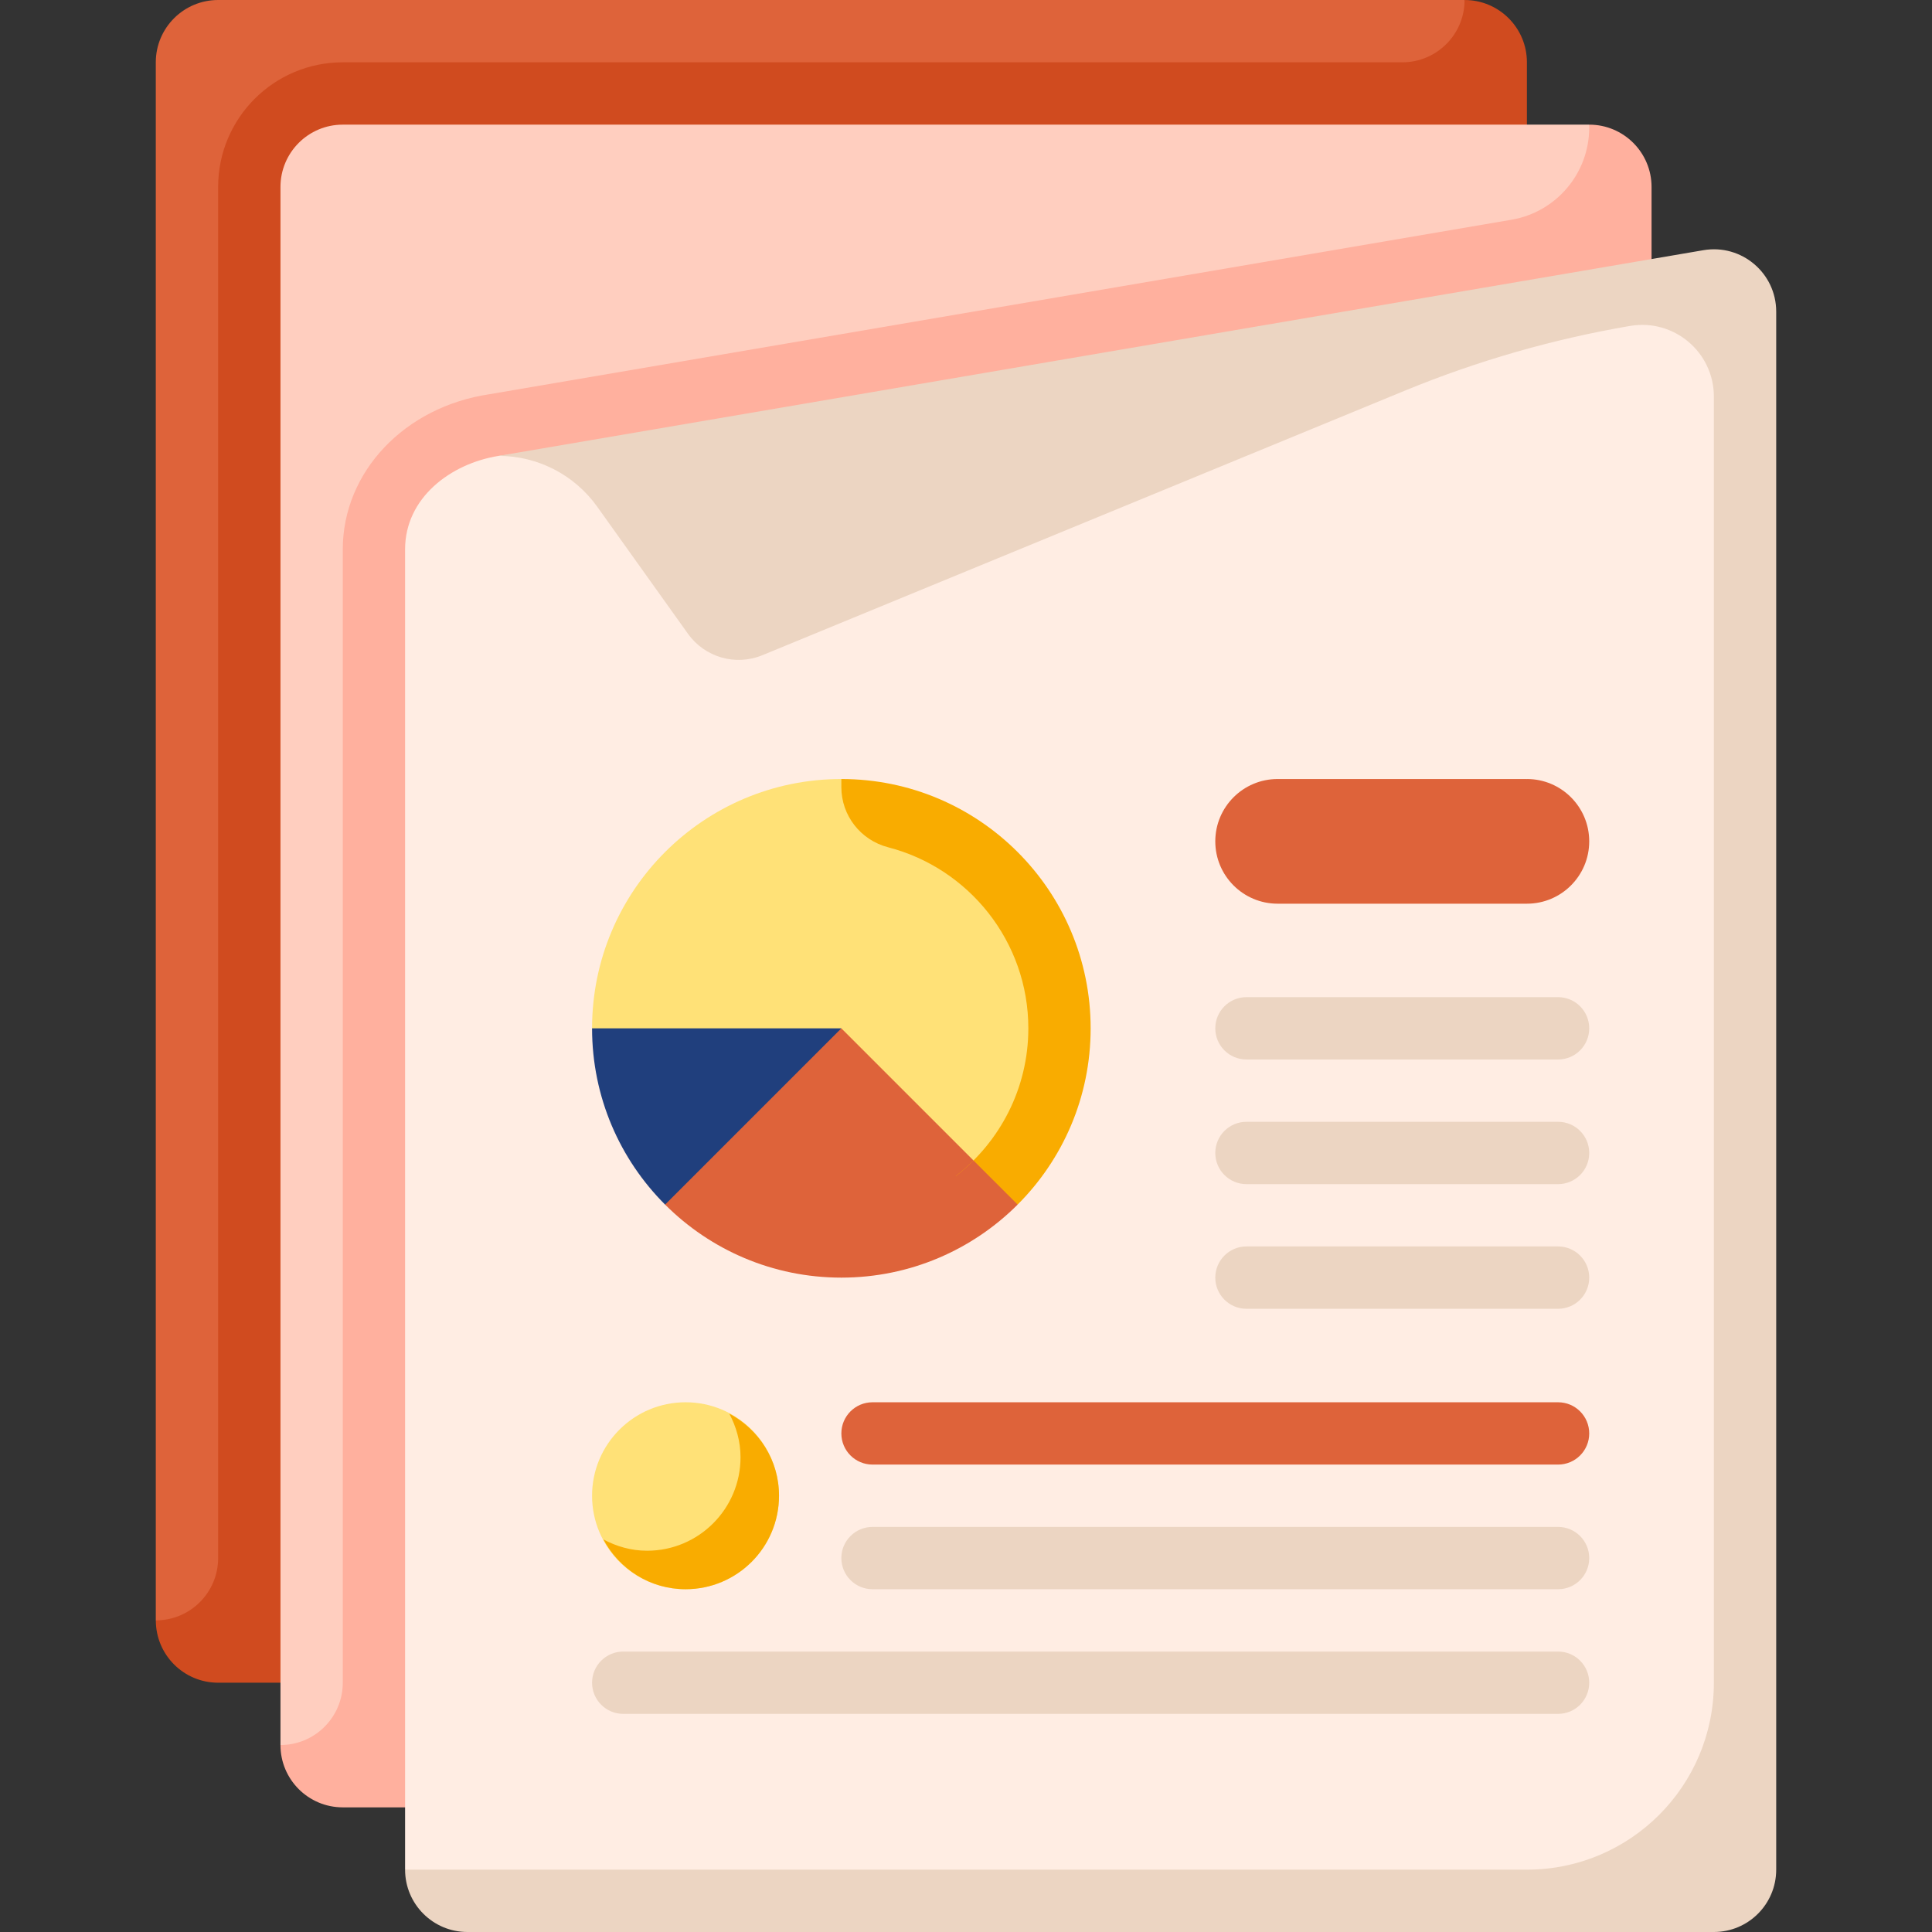
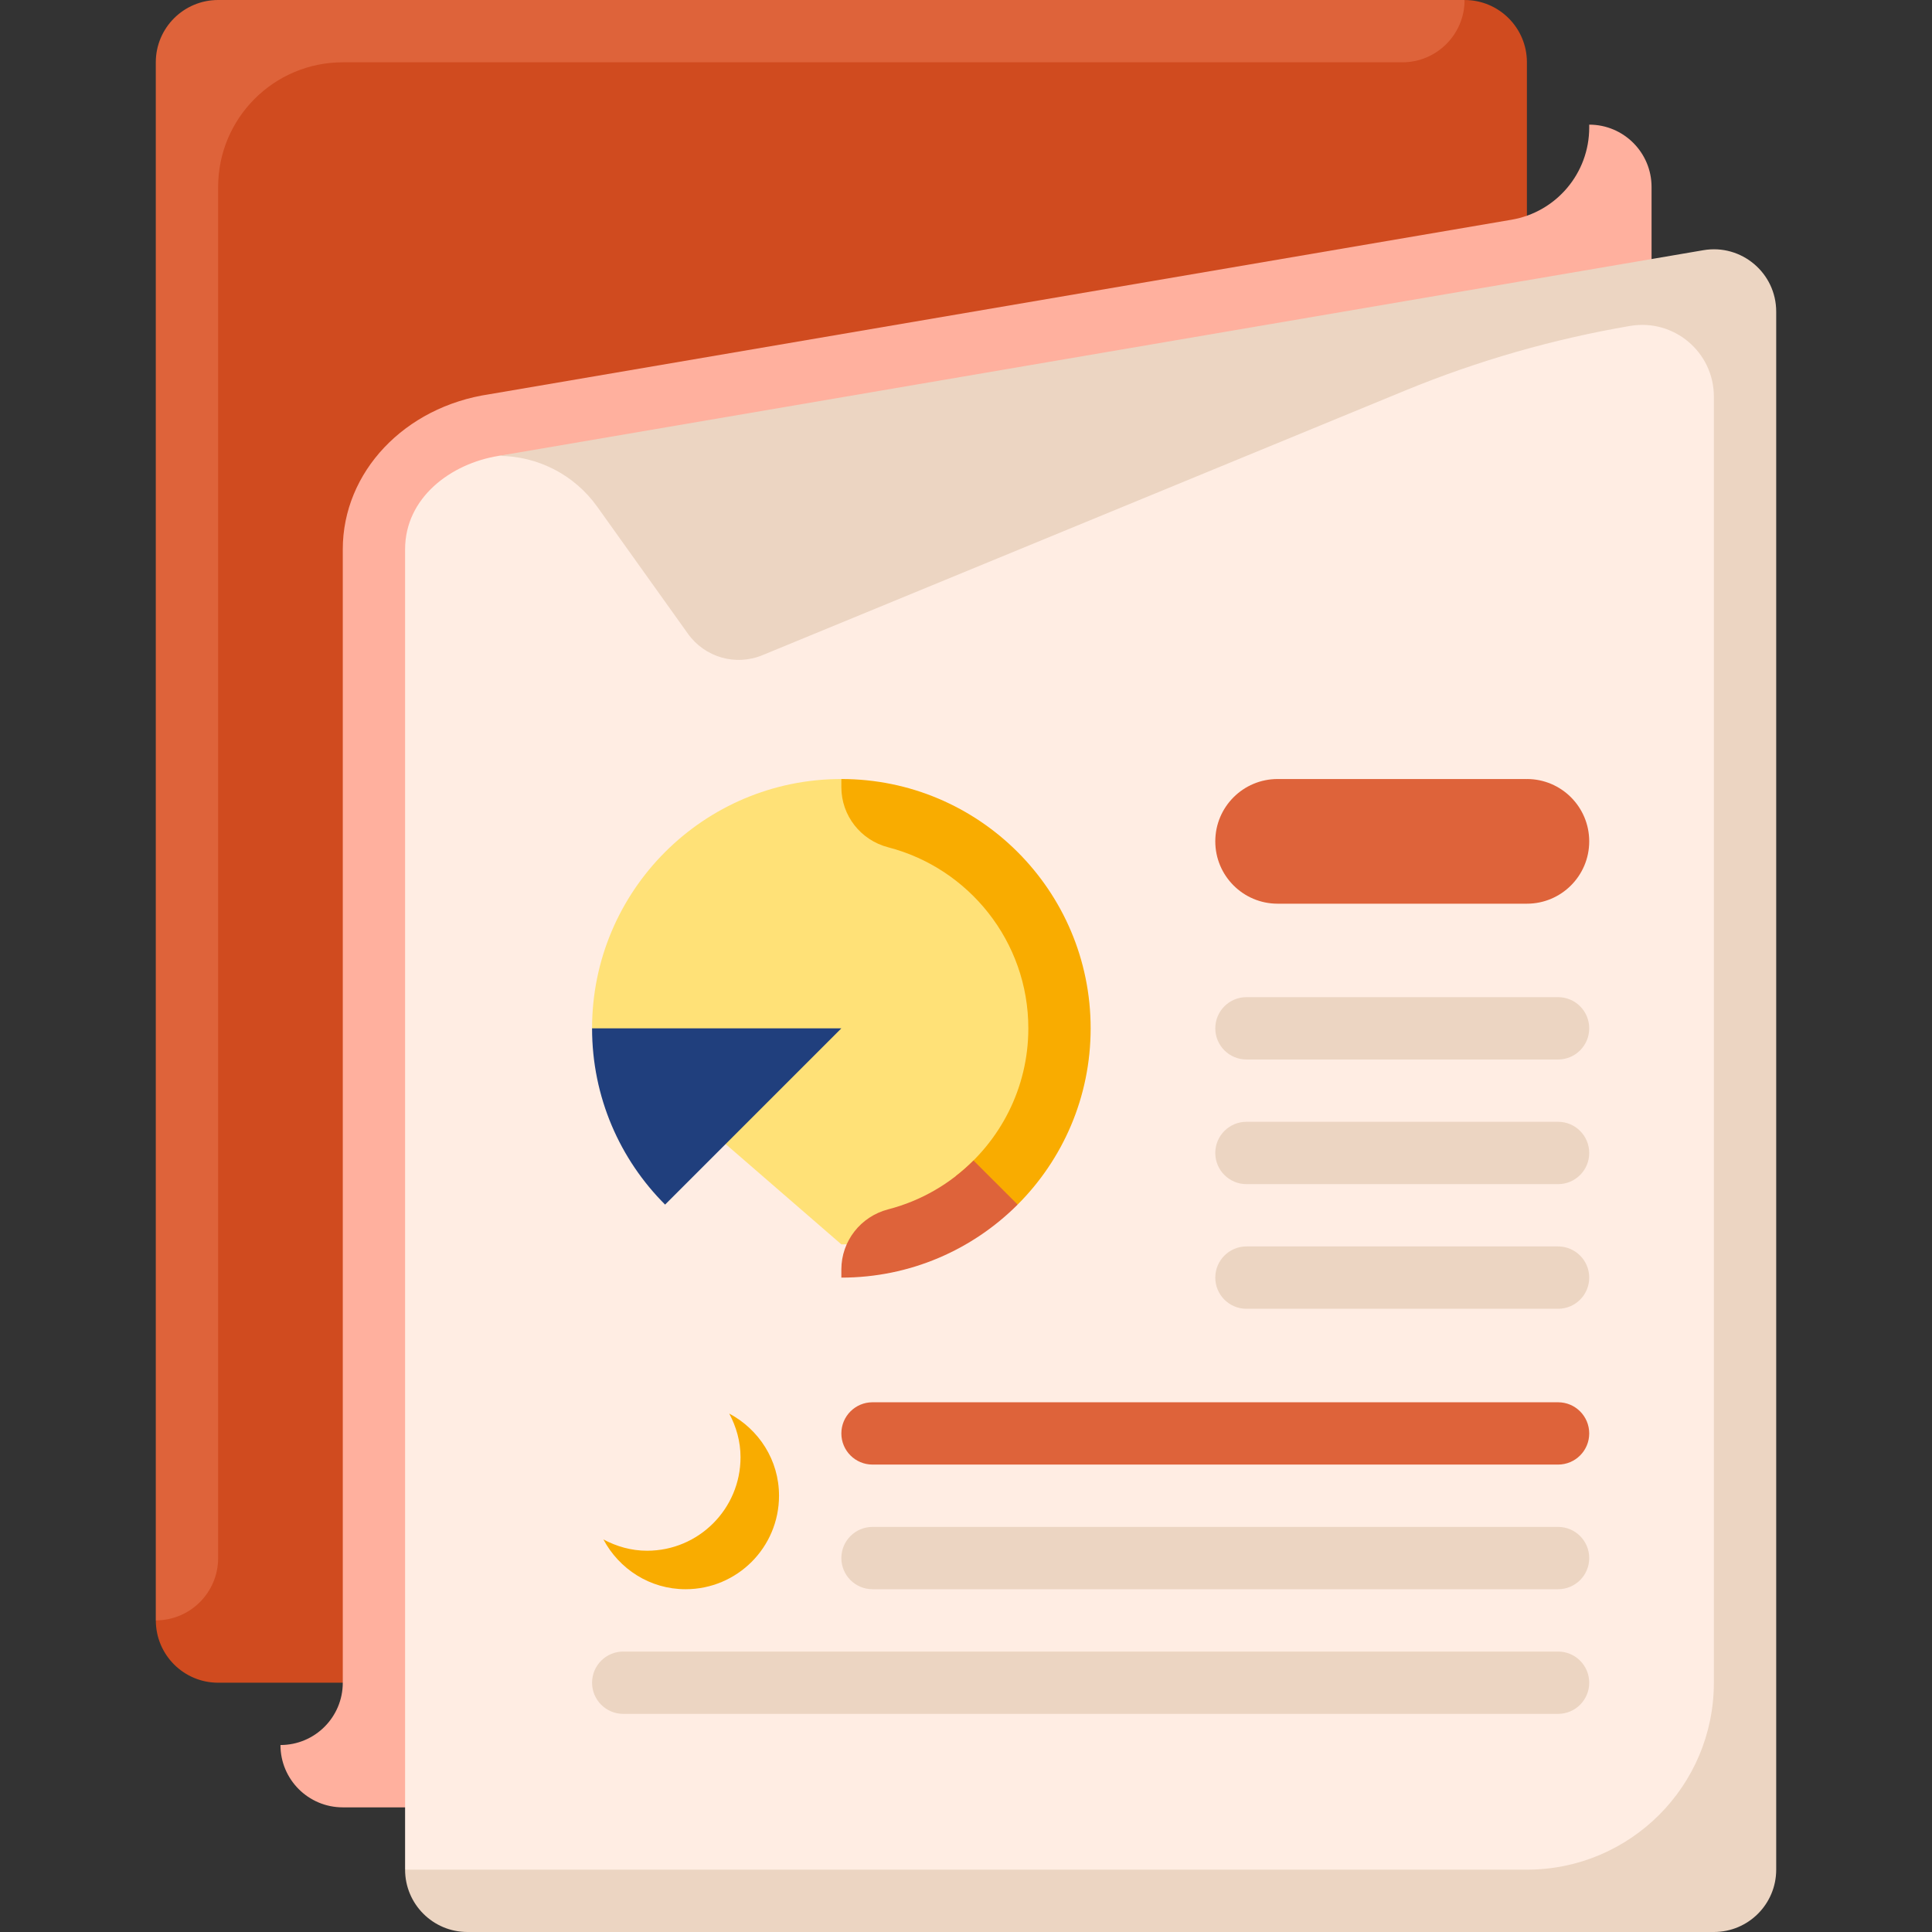
<svg xmlns="http://www.w3.org/2000/svg" width="64" height="64" viewBox="0 0 64 64" fill="none">
  <rect x="0" y="0" width="64" height="64" fill="#333333" stroke="none" />
  <g clip-path="url(#clip0_7_305)">
    <path d="M48.516 0H7.226C6.086 0 5.161 0.924 5.161 2.064V53.677L7.226 54.592H49.563V2.064L48.516 0Z" fill="#DE633A" />
    <path d="M7.226 55.742H50.581V2.064C50.581 0.924 49.657 0 48.516 0C48.516 1.14 47.592 2.064 46.452 2.064H11.355C9.075 2.064 7.226 3.913 7.226 6.194V51.613C7.226 52.753 6.302 53.677 5.162 53.677C5.162 54.818 6.086 55.742 7.226 55.742Z" fill="#D04B1F" />
-     <path d="M52.645 4.129H11.355C10.215 4.129 9.291 5.053 9.291 6.194V57.806L11.355 58.828H53.798V6.194L52.645 4.129Z" fill="#FFCEBF" />
    <path d="M11.355 59.871H54.71V6.194C54.71 5.053 53.785 4.129 52.645 4.129V4.226C52.645 5.736 51.557 7.025 50.07 7.279L16.215 13.059C13.399 13.475 11.355 15.636 11.355 18.198V55.742C11.355 56.882 10.431 57.806 9.291 57.806C9.29 58.947 10.215 59.871 11.355 59.871Z" fill="#FFB09E" />
    <path d="M56.427 9.499L20.347 15.659C20.347 15.659 18.063 14.853 16.516 15.102C14.928 15.358 13.419 16.489 13.419 18.199V61.935L14.784 62.927H57.911V10.78L56.427 9.499Z" fill="#FFEDE3" />
    <path d="M29.934 27.131L27.871 25.806C23.31 25.806 19.613 29.504 19.613 34.065L27.871 41.221C32.432 41.221 35.024 38.625 35.024 34.065C35.024 30.47 33.14 28.265 29.934 27.131Z" fill="#FFE177" />
    <path d="M56.427 8.288L16.516 15.102C17.812 15.102 19.028 15.728 19.781 16.782L22.79 20.995C23.348 21.776 24.369 22.07 25.256 21.704L46.54 12.94C48.939 11.953 51.44 11.234 53.997 10.797L54 10.797C55.45 10.549 56.774 11.666 56.774 13.137V55.742C56.774 59.163 54.001 61.935 50.581 61.935H13.419C13.419 63.076 14.344 64 15.484 64H56.774C57.915 64 58.839 63.076 58.839 61.935V10.323C58.839 9.044 57.688 8.073 56.427 8.288Z" fill="#ECD5C2" />
    <path d="M50.581 25.806H42.323C41.182 25.806 40.258 26.731 40.258 27.871L41.69 28.963H51.463L50.581 25.806Z" fill="#DE633A" />
    <path d="M51.613 35.097H41.29C40.72 35.097 40.258 34.635 40.258 34.065C40.258 33.495 40.72 33.032 41.29 33.032H51.613C52.184 33.032 52.645 33.495 52.645 34.065C52.645 34.635 52.184 35.097 51.613 35.097Z" fill="#ECD5C2" />
    <path d="M51.613 39.226H41.29C40.72 39.226 40.258 38.764 40.258 38.194C40.258 37.623 40.72 37.161 41.29 37.161H51.613C52.184 37.161 52.645 37.623 52.645 38.194C52.645 38.764 52.184 39.226 51.613 39.226Z" fill="#ECD5C2" />
    <path d="M51.613 43.355H41.29C40.72 43.355 40.258 42.893 40.258 42.323C40.258 41.753 40.72 41.29 41.29 41.29H51.613C52.184 41.29 52.645 41.753 52.645 42.323C52.645 42.893 52.184 43.355 51.613 43.355Z" fill="#ECD5C2" />
    <path d="M51.613 48.516H28.903C28.333 48.516 27.871 48.054 27.871 47.484C27.871 46.914 28.333 46.452 28.903 46.452H51.613C52.184 46.452 52.645 46.914 52.645 47.484C52.645 48.054 52.184 48.516 51.613 48.516Z" fill="#DE633A" />
    <path d="M51.613 52.645H28.903C28.333 52.645 27.871 52.183 27.871 51.613C27.871 51.043 28.333 50.581 28.903 50.581H51.613C52.184 50.581 52.645 51.043 52.645 51.613C52.645 52.183 52.184 52.645 51.613 52.645Z" fill="#ECD5C2" />
    <path d="M51.613 56.774H20.645C20.075 56.774 19.613 56.312 19.613 55.742C19.613 55.172 20.075 54.71 20.645 54.71H51.613C52.184 54.71 52.645 55.172 52.645 55.742C52.645 56.312 52.184 56.774 51.613 56.774Z" fill="#ECD5C2" />
-     <path d="M22.71 52.645C24.42 52.645 25.806 51.259 25.806 49.548C25.806 47.838 24.42 46.452 22.71 46.452C21 46.452 19.613 47.838 19.613 49.548C19.613 51.259 21 52.645 22.71 52.645Z" fill="#FFE177" />
-     <path d="M27.871 34.065L22.685 36.782L22.032 39.904C23.526 41.398 25.591 42.323 27.871 42.323L32.14 39.708L32.249 38.443L27.871 34.065Z" fill="#DE633A" />
    <path d="M19.613 34.065C19.613 36.345 20.537 38.41 22.032 39.904C24.901 37.035 27.871 34.065 27.871 34.065H19.613Z" fill="#203F7D" />
    <path d="M27.871 25.806V26.076C27.871 27.018 28.512 27.832 29.423 28.068C32.09 28.759 34.065 31.185 34.065 34.065C34.065 36.054 33.122 37.826 31.66 38.96L33.71 39.904C35.205 38.41 36.129 36.345 36.129 34.065C36.129 29.504 32.432 25.806 27.871 25.806Z" fill="#F9AC00" />
    <path d="M32.249 38.443C31.48 39.212 30.509 39.78 29.423 40.061C28.512 40.297 27.871 41.111 27.871 42.053V42.323C30.151 42.323 32.216 41.398 33.711 39.904L32.249 38.443Z" fill="#DE633A" />
    <path d="M24.157 46.826C24.388 47.26 24.531 47.747 24.531 48.273C24.531 49.983 23.145 51.37 21.435 51.37C20.909 51.37 20.421 51.227 19.988 50.995C20.508 51.972 21.525 52.645 22.71 52.645C24.42 52.645 25.806 51.259 25.806 49.548C25.807 48.364 25.134 47.347 24.157 46.826Z" fill="#F9AC00" />
    <path d="M50.581 25.806C50.581 26.947 49.656 27.871 48.516 27.871H40.258C40.258 29.011 41.182 29.936 42.323 29.936H50.581C51.721 29.936 52.645 29.011 52.645 27.871C52.645 26.731 51.721 25.806 50.581 25.806Z" fill="#DE633A" />
  </g>
  <defs>
    <clipPath id="clip0_7_305">
      <rect width="64" height="64" fill="white" />
    </clipPath>
  </defs>
</svg>